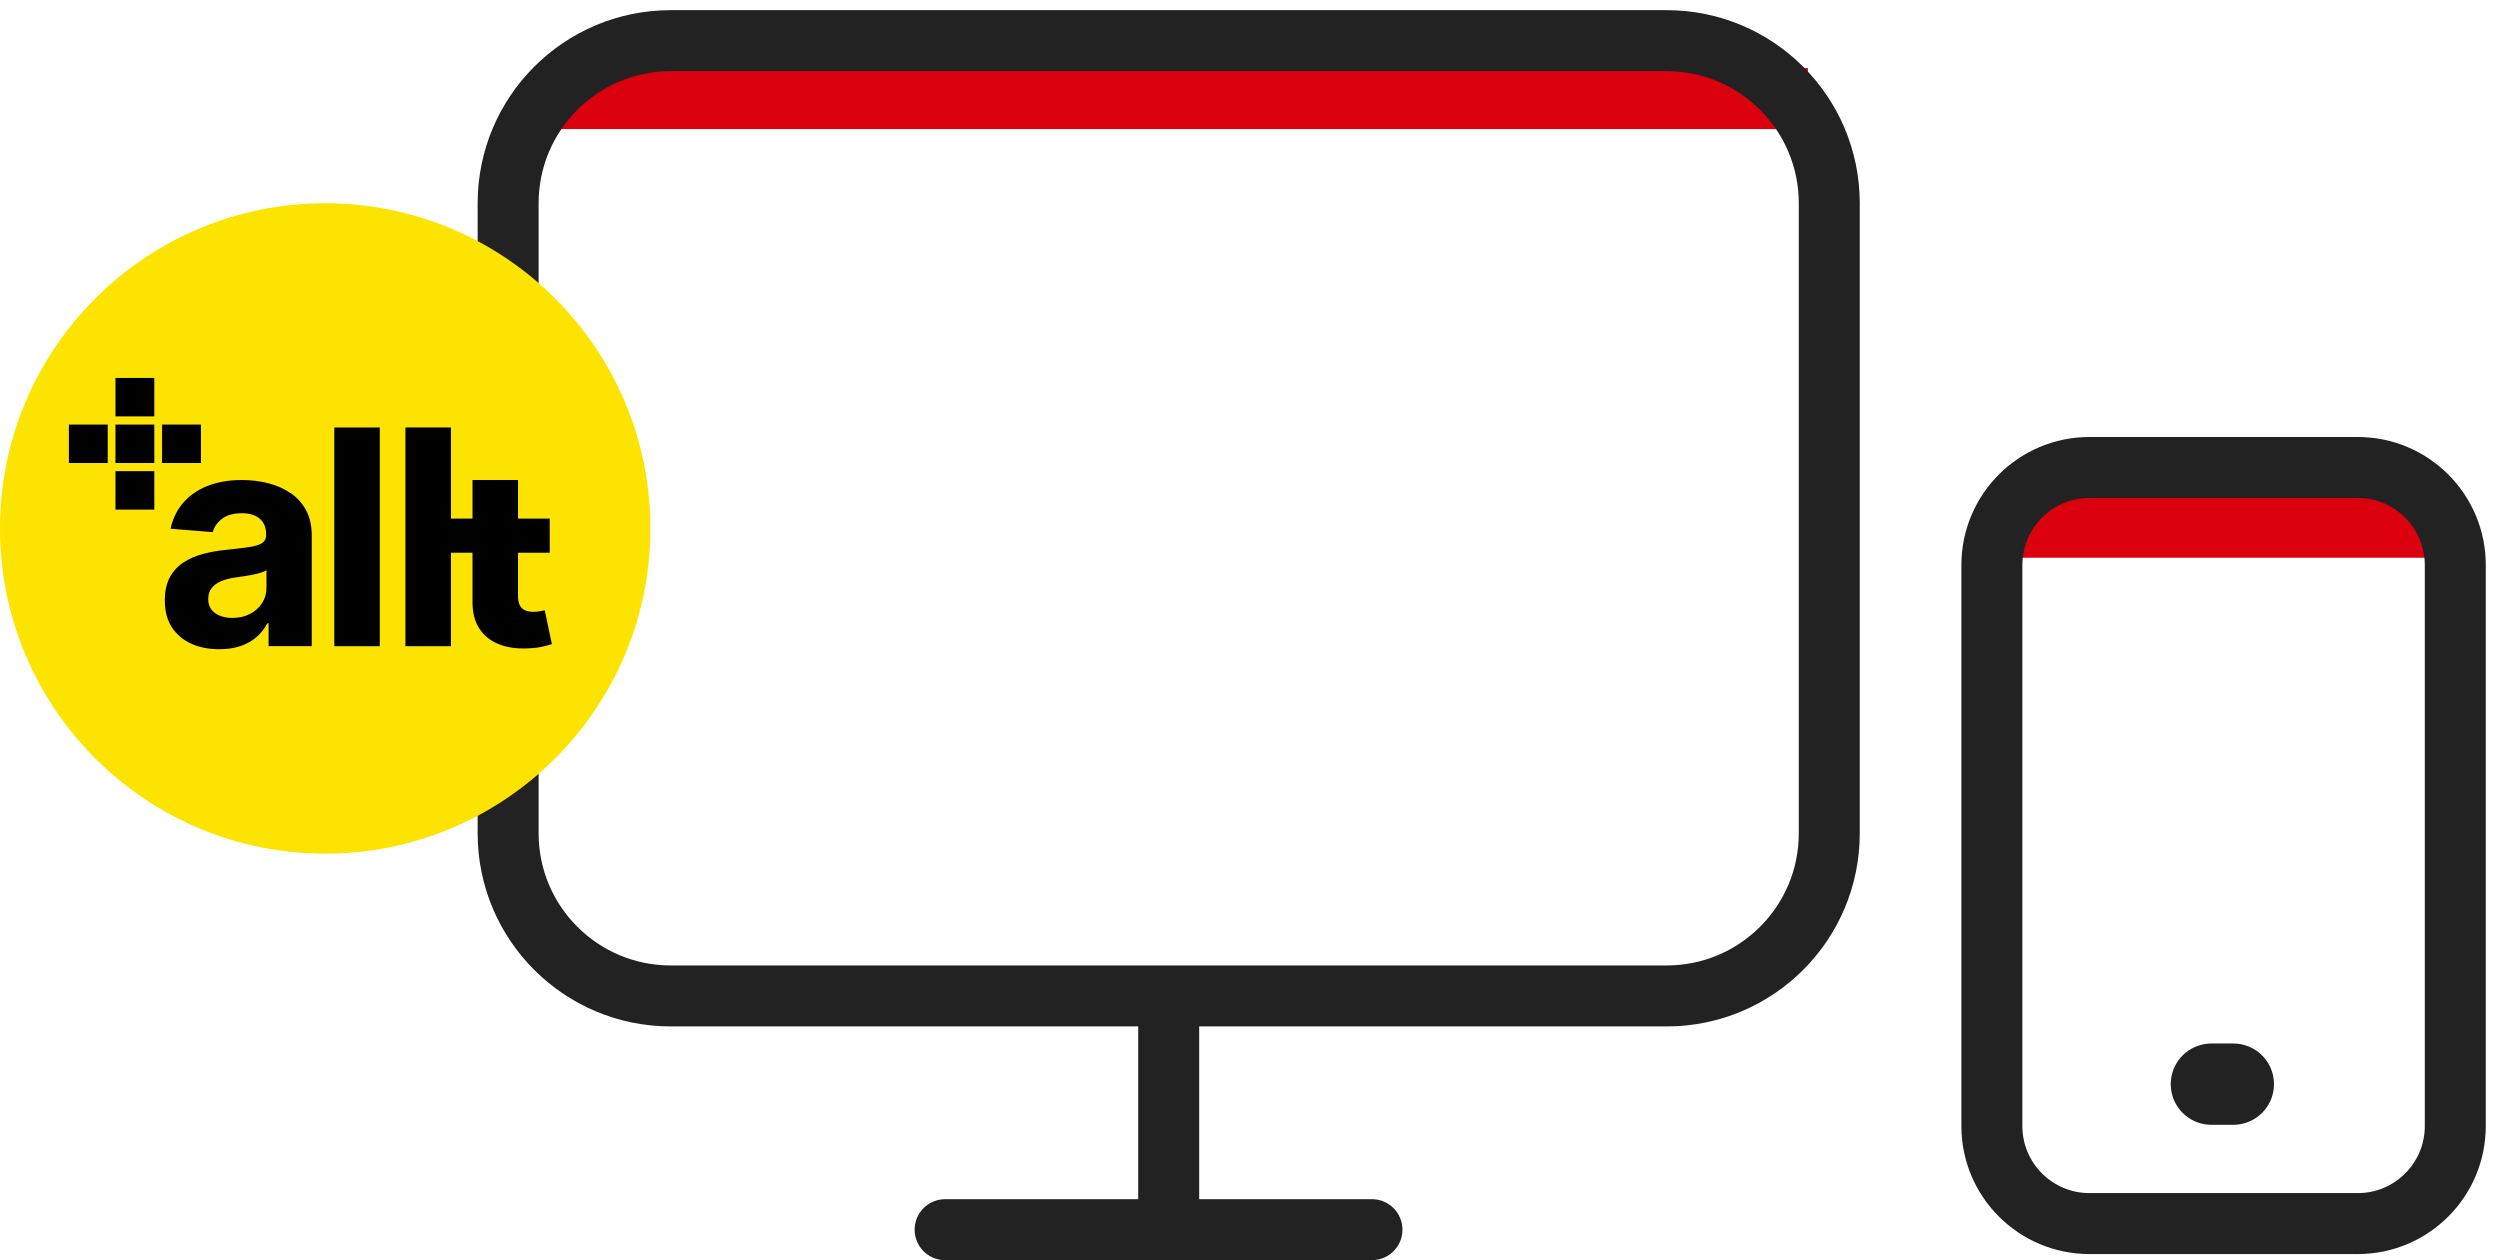
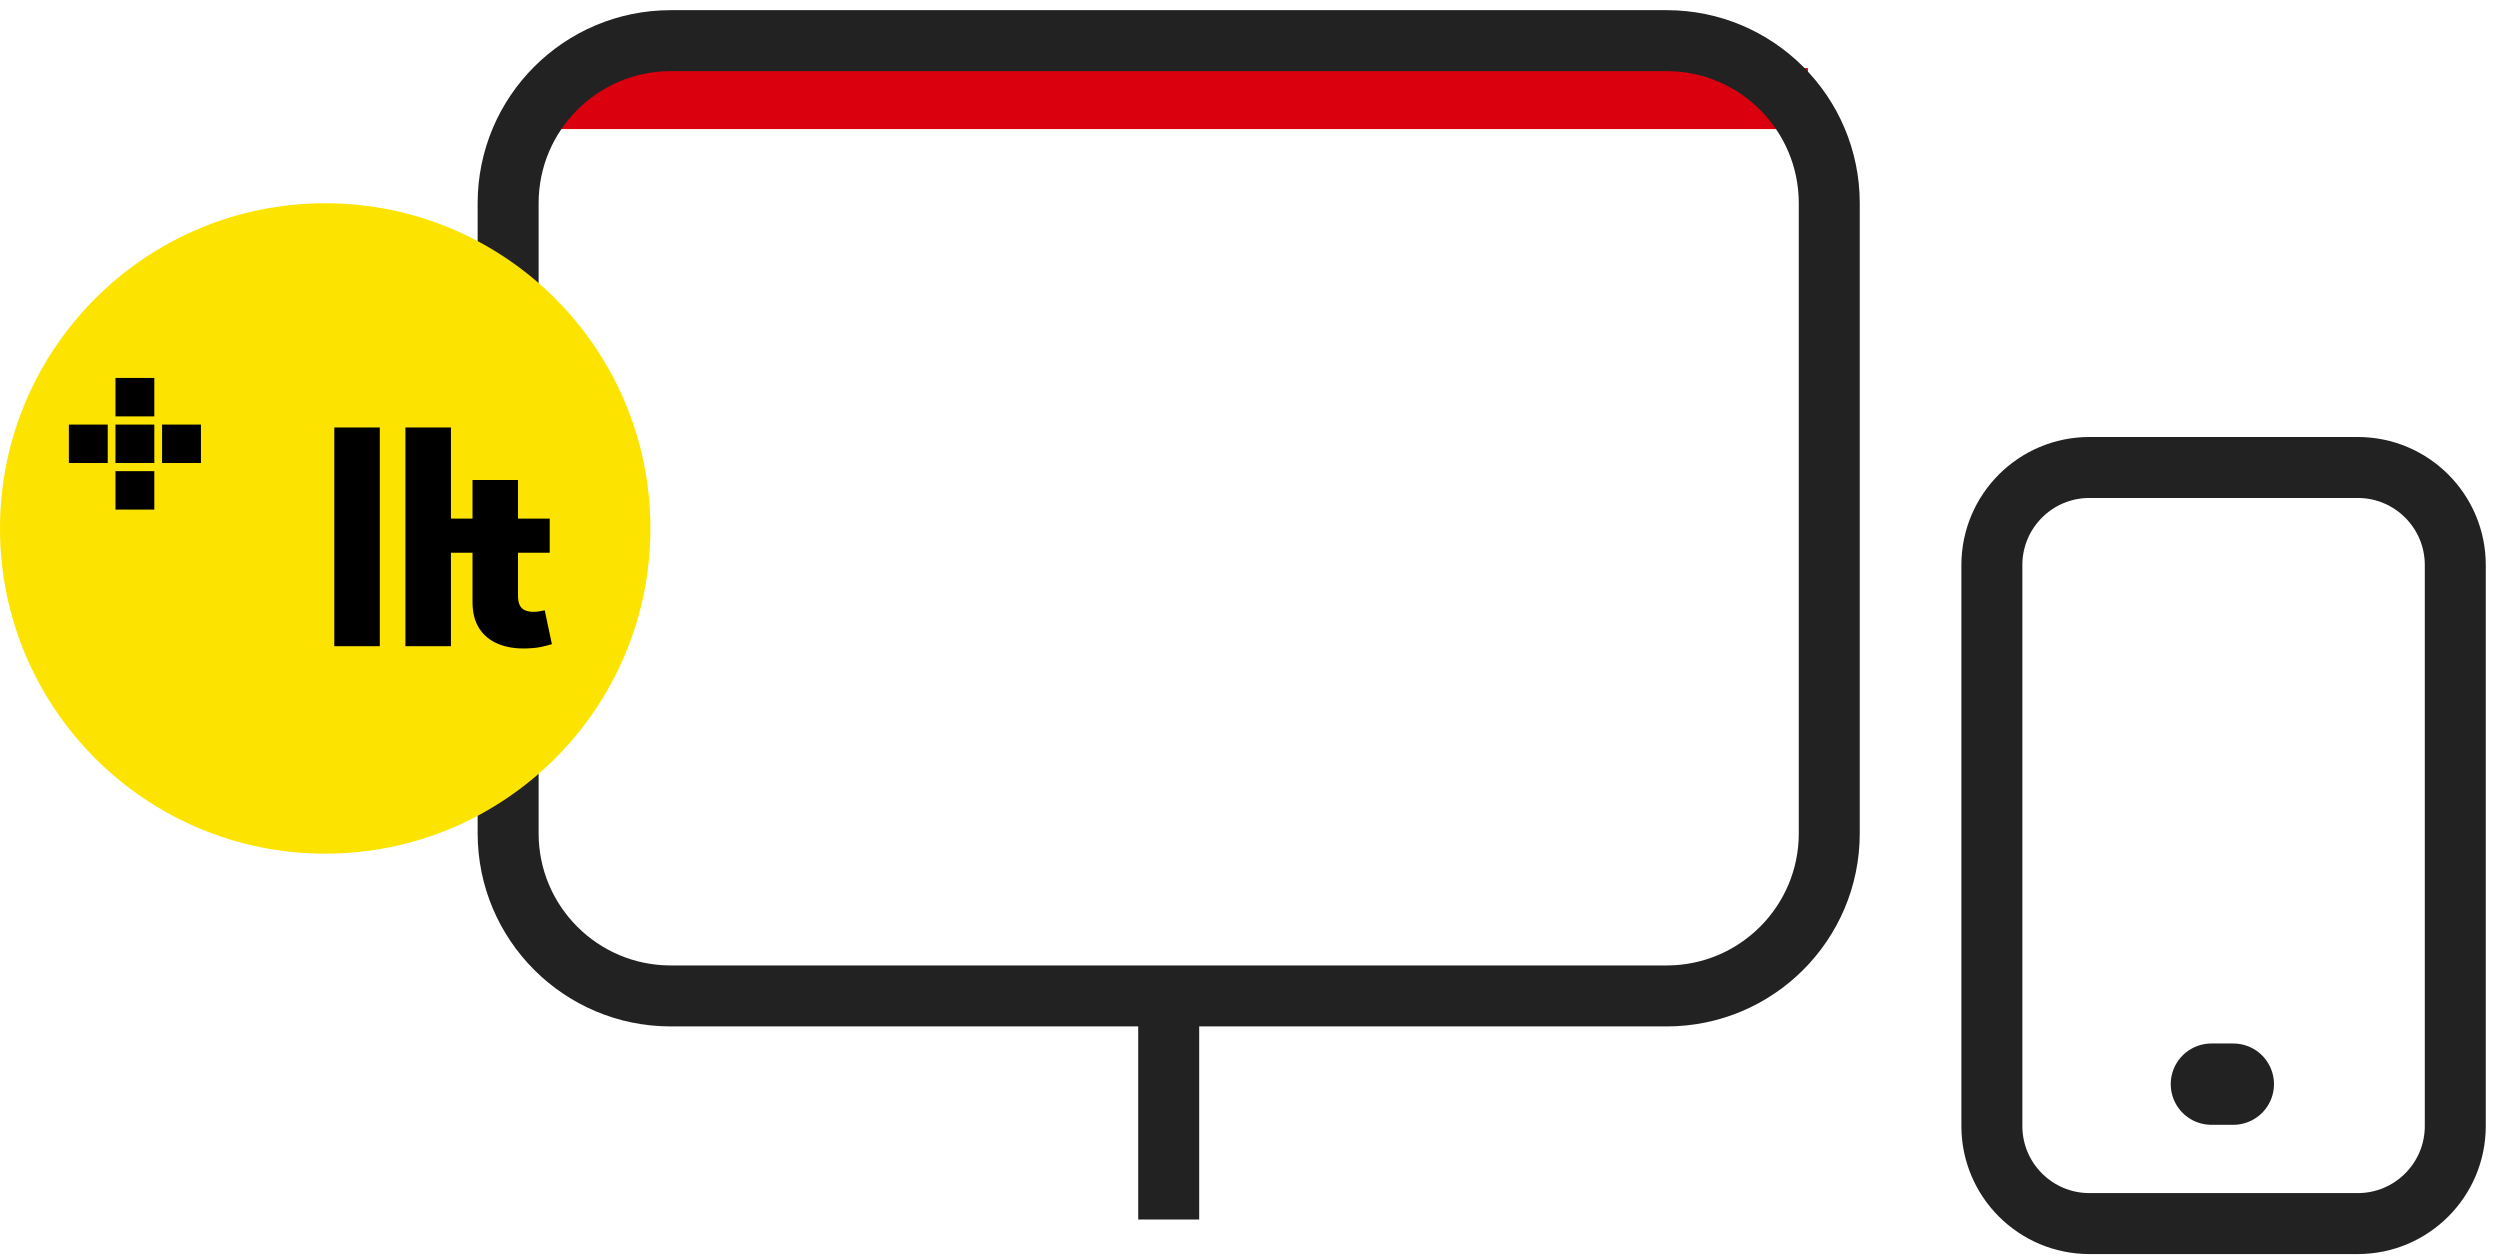
<svg xmlns="http://www.w3.org/2000/svg" width="123" height="62" viewBox="0 0 123 62" fill="none">
  <path d="M28.95 4.85H87.45" stroke="#DA000D" stroke-width="3" stroke-linecap="square" />
  <path d="M82 2H33C28.582 2 25 5.582 25 10V41C25 45.418 28.582 49 33 49H82C86.418 49 90 45.418 90 41V10C90 5.582 86.418 2 82 2Z" stroke="#222222" stroke-width="3" />
  <path d="M57.5 49.5V58.5" stroke="#222222" stroke-width="3" stroke-linecap="square" />
-   <path d="M46.5 60.5H67.5" stroke="#222222" stroke-width="3" stroke-linecap="round" />
-   <path d="M100.6 25.94H118.92" stroke="#DA000D" stroke-width="3" stroke-linecap="square" />
  <path d="M116 23H102.8C100.149 23 98 25.149 98 27.8V55.4C98 58.051 100.149 60.2 102.8 60.2H116C118.651 60.2 120.8 58.051 120.8 55.4V27.8C120.8 25.149 118.651 23 116 23Z" stroke="#222222" stroke-width="3" />
  <path d="M108.8 53.34H109.88" stroke="#222222" stroke-width="4" stroke-linecap="round" />
-   <path d="M16 42C24.837 42 32 34.837 32 26C32 17.163 24.837 10 16 10C7.163 10 0 17.163 0 26C0 34.837 7.163 42 16 42Z" fill="#FCE400" />
+   <path d="M16 42C24.837 42 32 34.837 32 26C32 17.163 24.837 10 16 10C7.163 10 0 17.163 0 26C0 34.837 7.163 42 16 42" fill="#FCE400" />
  <path d="M7.592 18.595H5.681V20.486H7.592V18.595Z" fill="black" />
  <path d="M7.592 23.181H5.681V25.072H7.592V23.181Z" fill="black" />
  <path d="M7.592 20.889H5.681V22.78H7.592V20.889Z" fill="black" />
  <path d="M9.886 20.889H7.974V22.78H9.886V20.889Z" fill="black" />
  <path d="M5.3 20.889H3.389V22.78H5.3V20.889Z" fill="black" />
-   <path d="M14.296 24.264C13.975 24.043 13.609 23.88 13.197 23.775C12.786 23.67 12.355 23.617 11.907 23.617C11.262 23.617 10.696 23.715 10.207 23.909C9.718 24.103 9.32 24.38 9.012 24.739C8.704 25.098 8.497 25.523 8.392 26.013L10.463 26.181C10.54 25.915 10.697 25.694 10.935 25.516C11.173 25.339 11.494 25.25 11.897 25.25C12.279 25.25 12.574 25.34 12.783 25.523C12.991 25.705 13.095 25.962 13.095 26.295V26.327C13.095 26.499 13.031 26.628 12.901 26.715C12.771 26.803 12.562 26.868 12.275 26.912C11.987 26.956 11.61 27.003 11.14 27.051C10.74 27.089 10.359 27.156 9.997 27.25C9.635 27.345 9.311 27.485 9.028 27.671C8.745 27.856 8.52 28.101 8.355 28.406C8.191 28.711 8.109 29.088 8.109 29.536C8.109 30.068 8.226 30.512 8.459 30.868C8.693 31.224 9.011 31.491 9.413 31.672C9.816 31.853 10.276 31.942 10.791 31.942C11.191 31.942 11.542 31.888 11.847 31.781C12.152 31.675 12.414 31.526 12.631 31.335C12.848 31.144 13.022 30.922 13.152 30.669H13.215V31.789H15.338V26.344C15.338 25.864 15.244 25.451 15.059 25.107C14.874 24.763 14.62 24.48 14.3 24.258L14.296 24.264ZM13.111 28.91C13.111 29.193 13.04 29.448 12.895 29.671C12.752 29.896 12.554 30.074 12.301 30.205C12.049 30.337 11.758 30.402 11.428 30.402C11.099 30.402 10.803 30.322 10.579 30.163C10.357 30.004 10.245 29.772 10.245 29.467C10.245 29.257 10.299 29.08 10.409 28.939C10.517 28.797 10.67 28.683 10.865 28.6C11.061 28.516 11.291 28.454 11.554 28.416C11.677 28.399 11.814 28.378 11.964 28.357C12.114 28.333 12.265 28.307 12.416 28.278C12.567 28.249 12.702 28.215 12.823 28.179C12.945 28.142 13.04 28.101 13.11 28.055V28.911L13.111 28.91Z" fill="black" />
  <path d="M18.686 21.032H16.448V31.793H18.686V21.032Z" fill="black" />
  <path d="M26.801 30.027C26.746 30.038 26.664 30.052 26.559 30.073C26.454 30.092 26.349 30.102 26.244 30.102C26.093 30.102 25.961 30.078 25.847 30.033C25.733 29.988 25.644 29.908 25.581 29.794C25.518 29.68 25.486 29.52 25.486 29.312V27.195H27.046V25.514H25.486V23.616H23.248V25.514H22.186V21.032H19.947V31.793H22.186V27.195H23.248V29.606C23.245 30.135 23.355 30.573 23.579 30.919C23.804 31.266 24.118 31.522 24.522 31.686C24.926 31.851 25.399 31.923 25.939 31.902C26.229 31.892 26.476 31.863 26.68 31.816C26.883 31.77 27.04 31.727 27.153 31.692L26.801 30.026V30.027Z" fill="black" />
</svg>